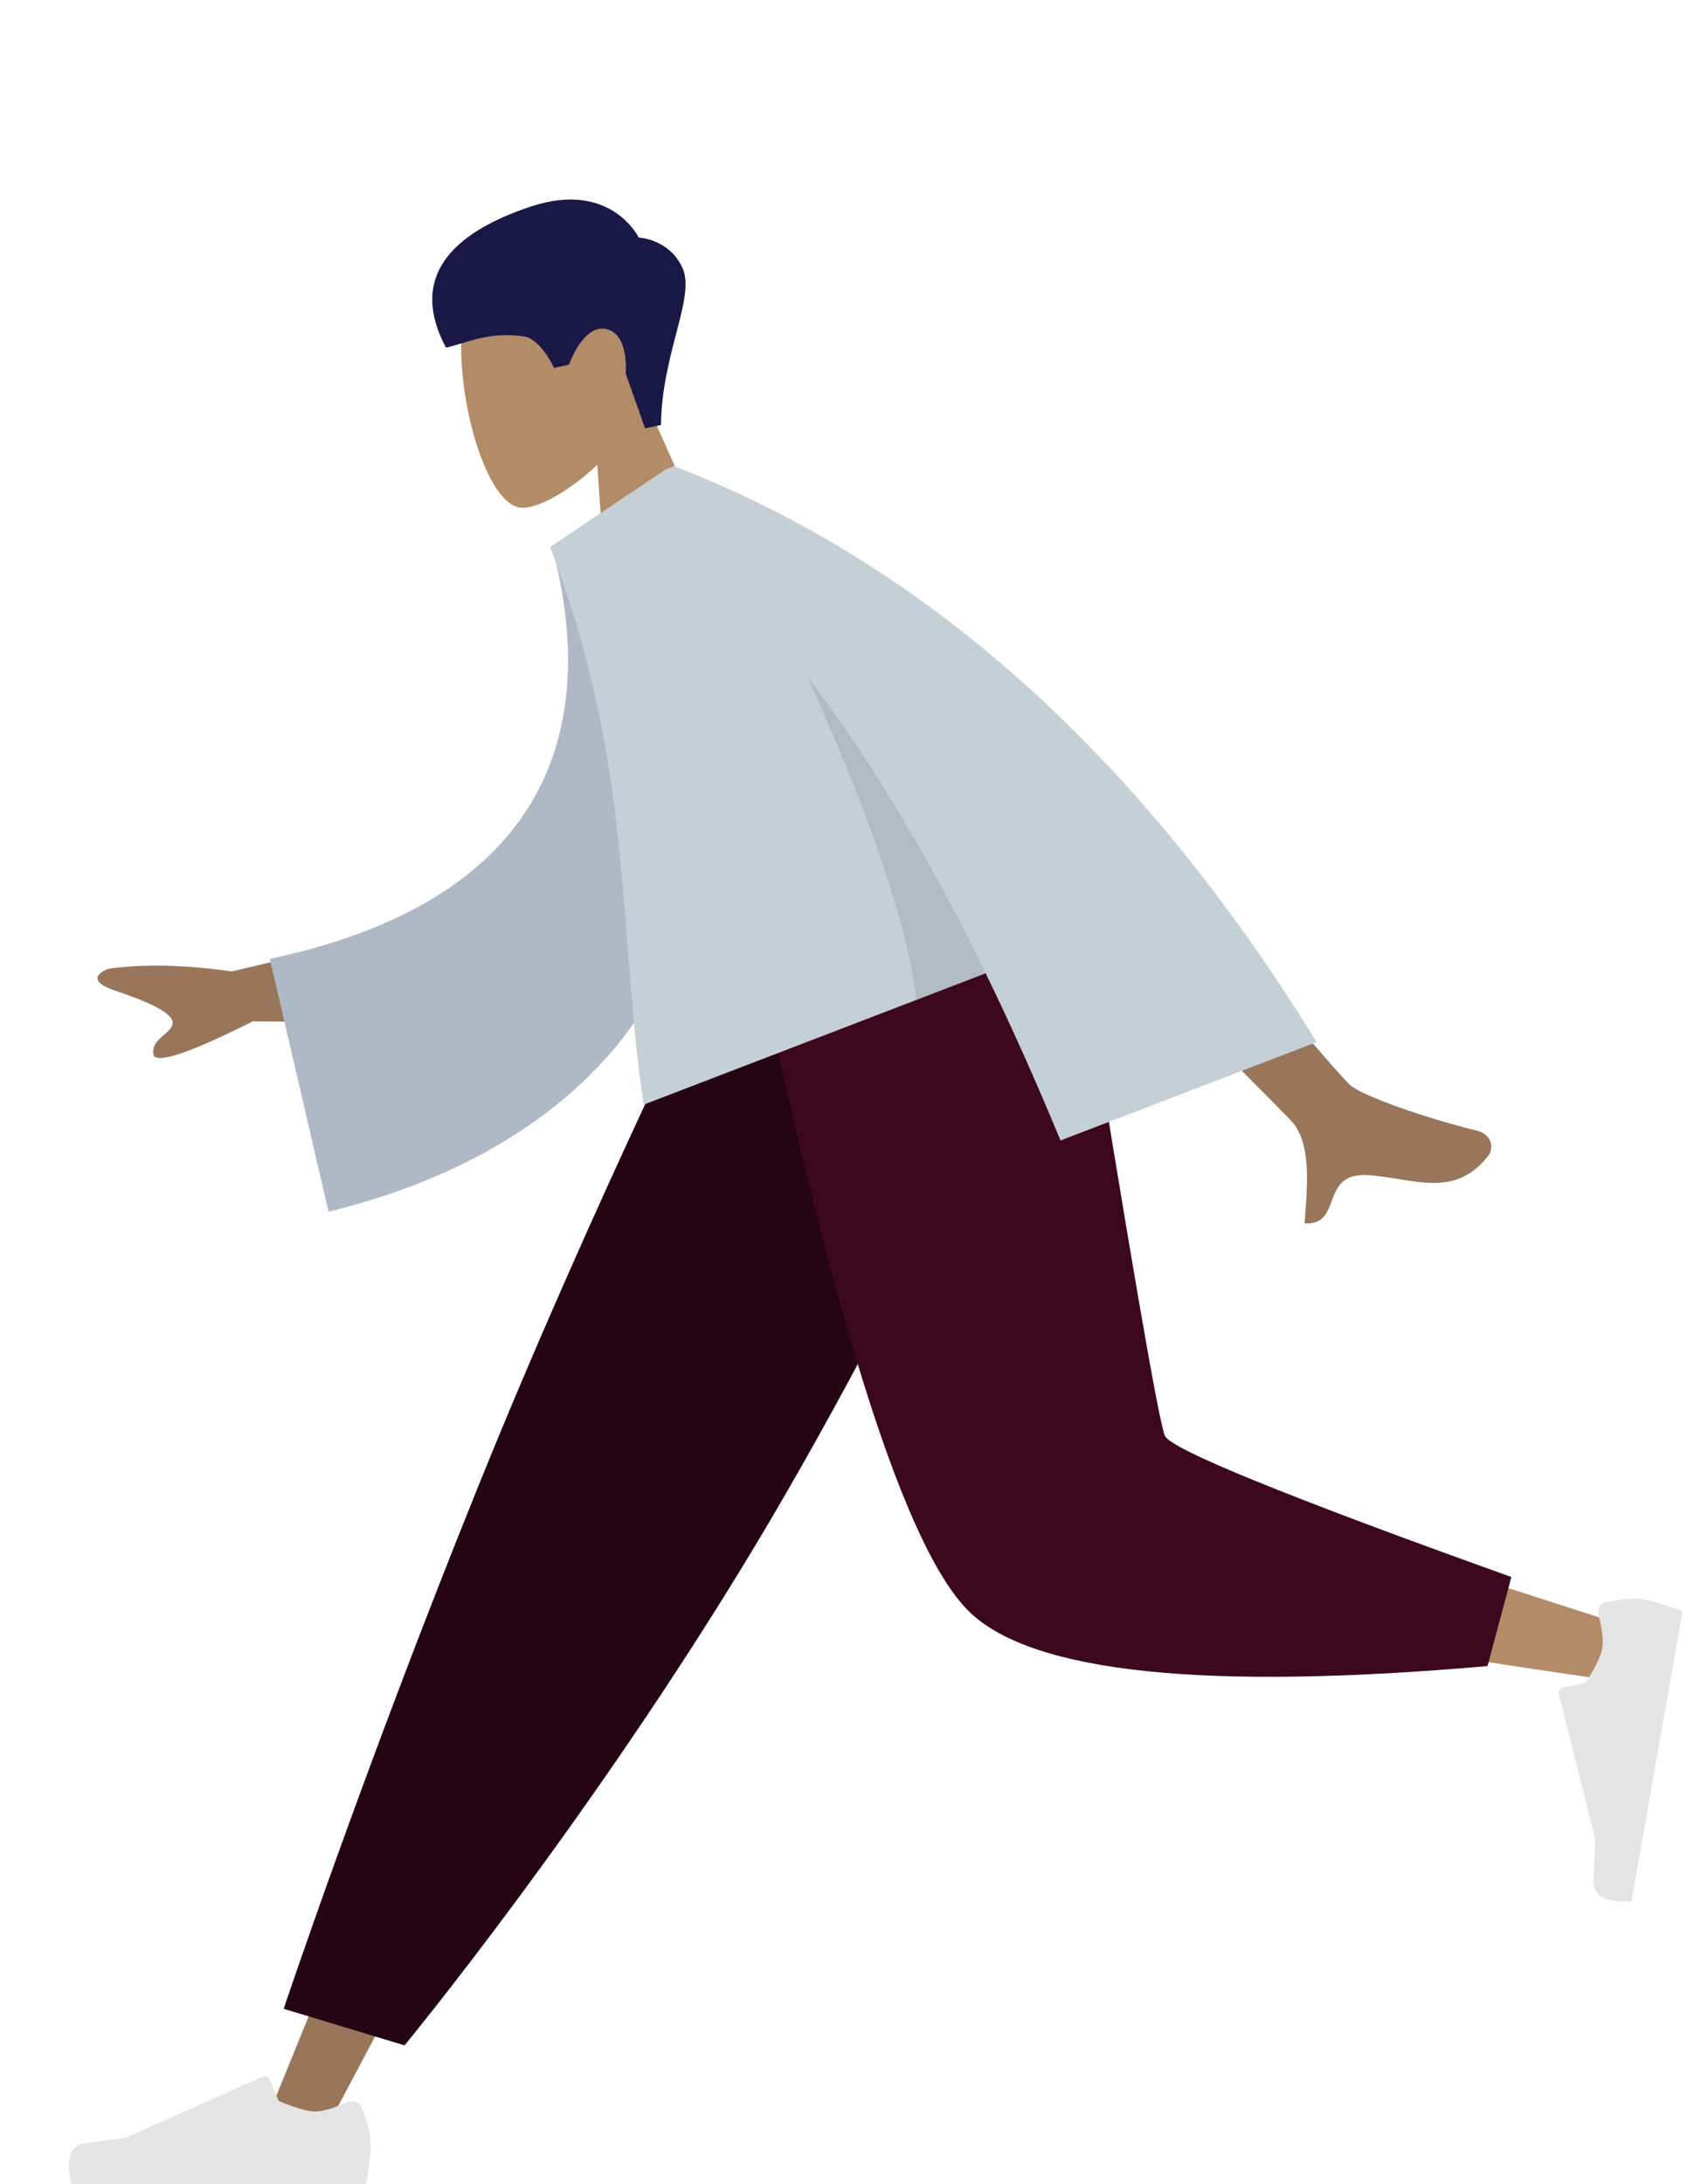
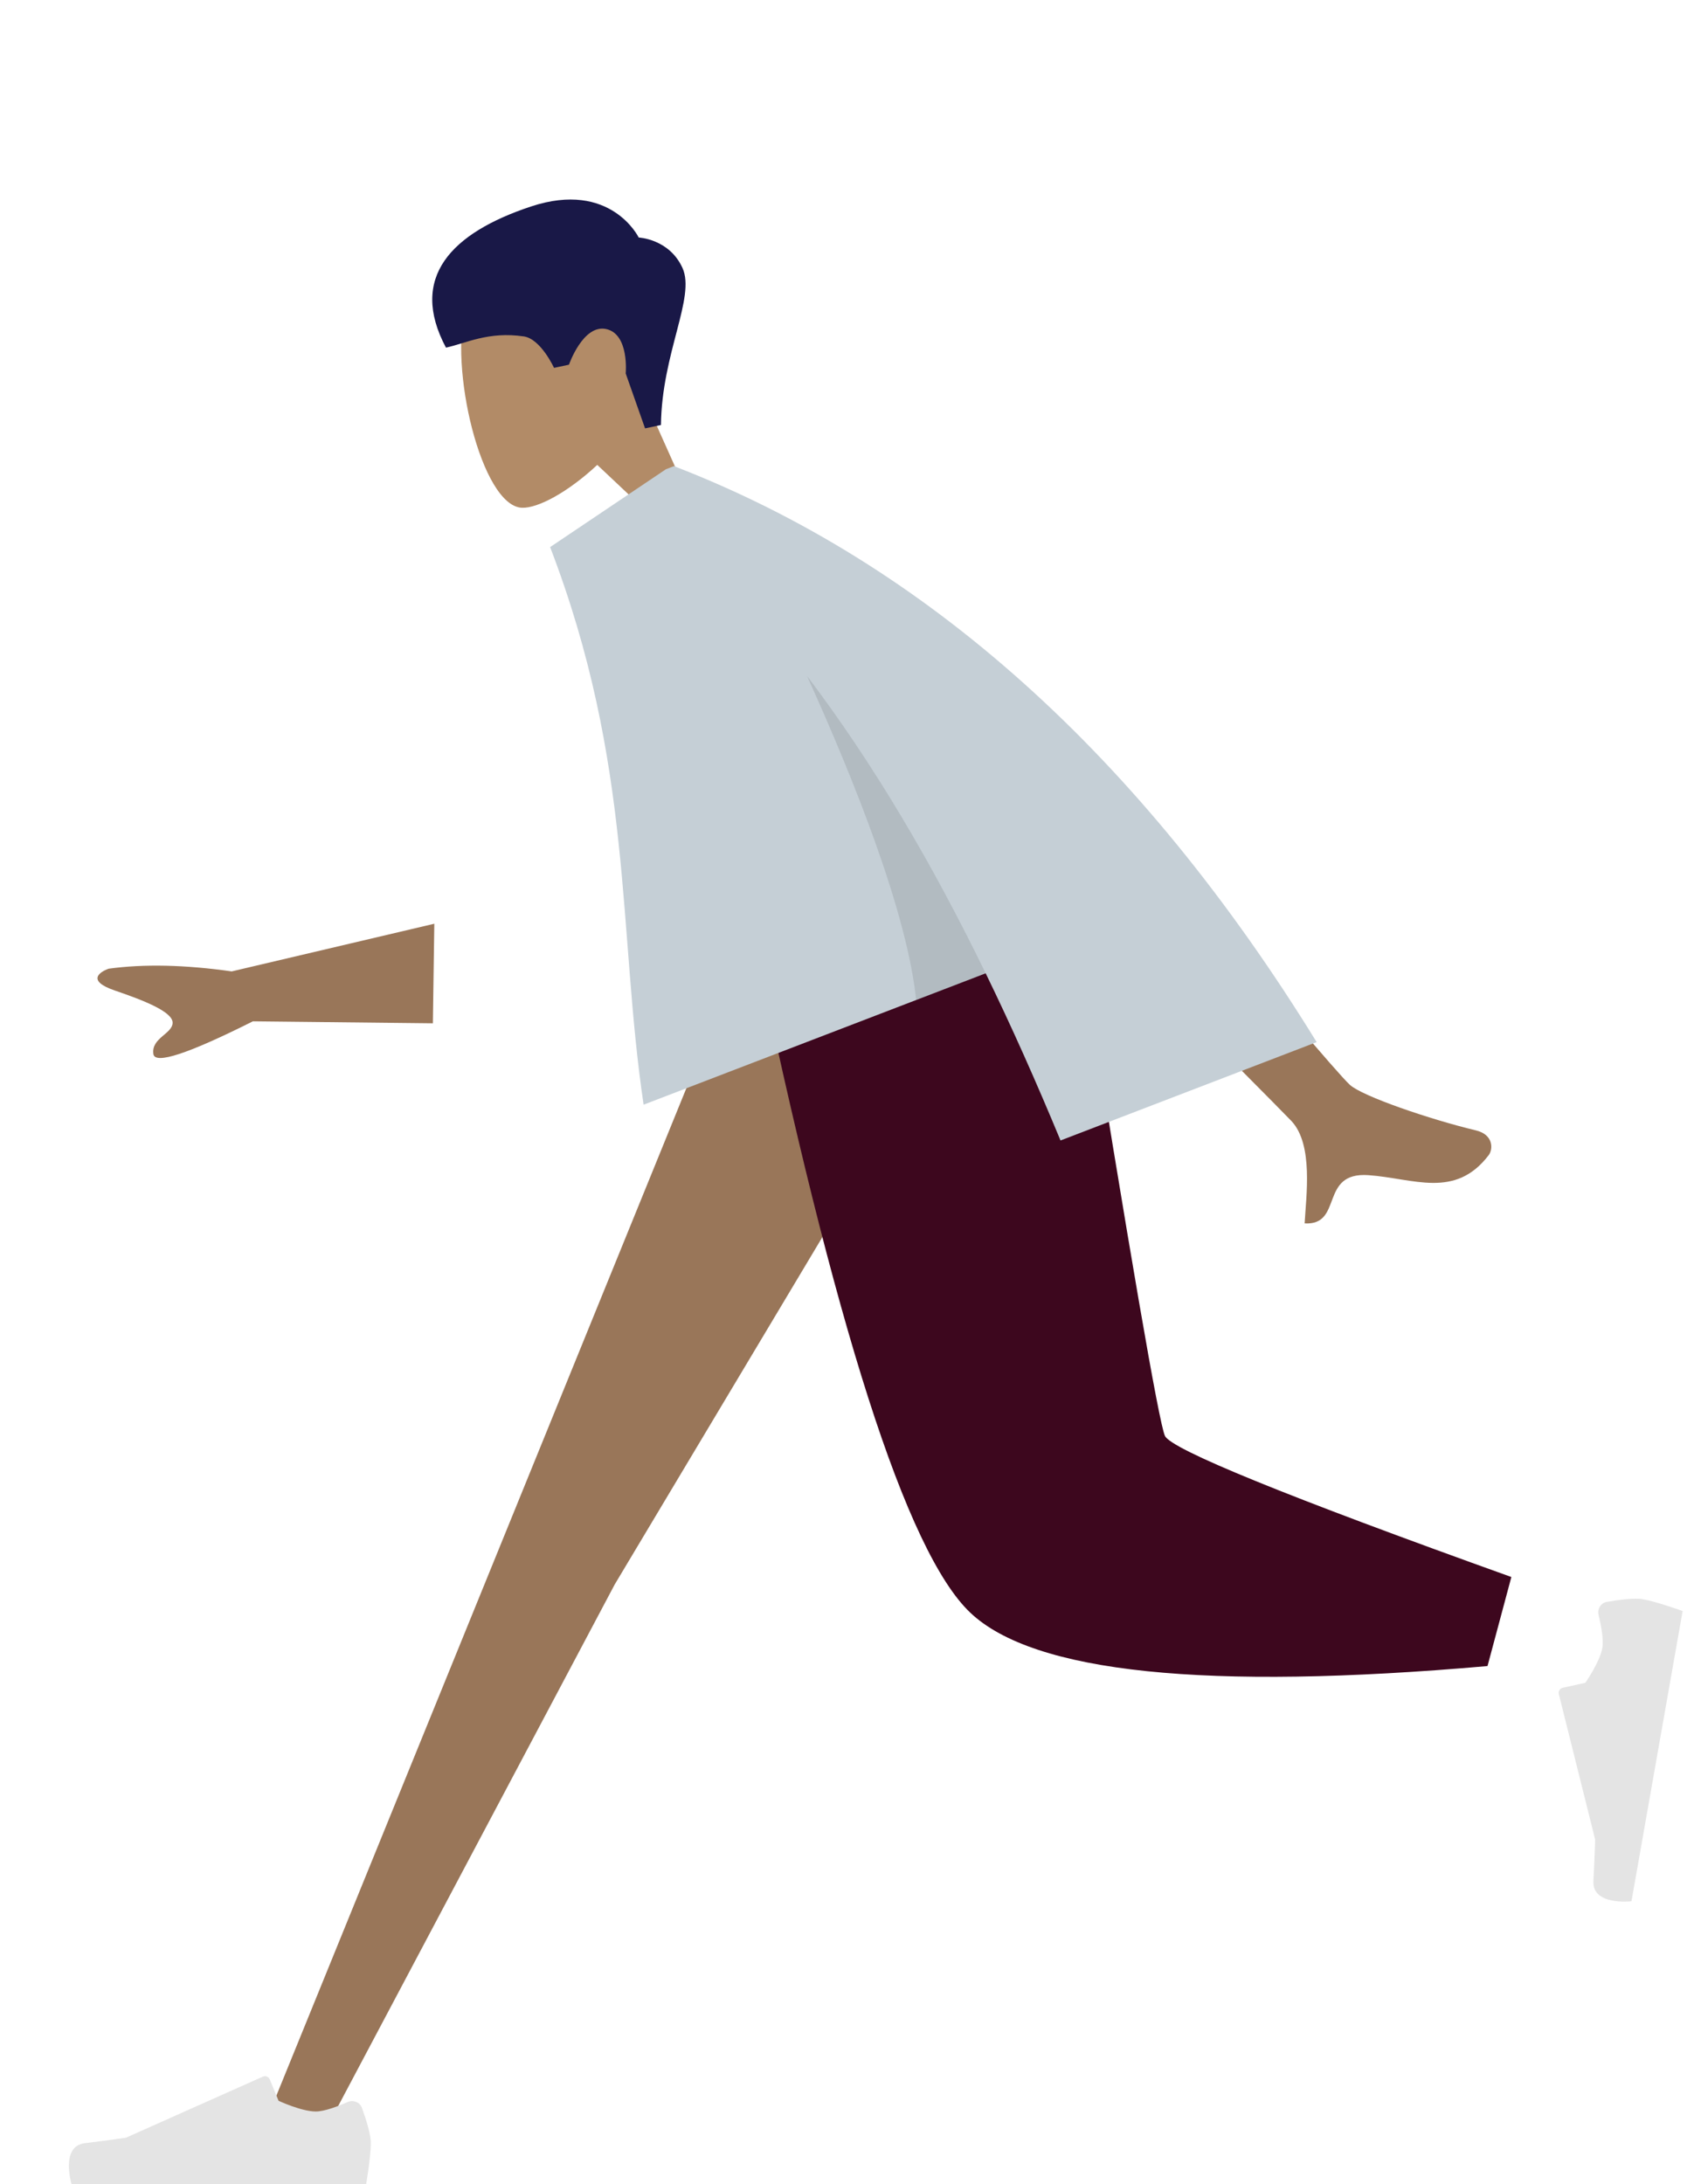
<svg xmlns="http://www.w3.org/2000/svg" width="323" height="418" viewBox="0 0 323 418" fill="none">
-   <path d="M126.745 56.467C120.827 35.846 92.666 46.645 89.243 58.415C85.821 70.184 92.191 96.84 99.918 97.172C102.999 97.304 108.831 94.134 114.354 88.969L116.356 117.945L139.832 112.955L123.742 77.001C127.125 70.753 128.799 63.623 126.745 56.467Z" fill="#B28B67" />
+   <path d="M126.745 56.467C120.827 35.846 92.666 46.645 89.243 58.415C85.821 70.184 92.191 96.84 99.918 97.172C102.999 97.304 108.831 94.134 114.354 88.969L139.832 112.955L123.742 77.001C127.125 70.753 128.799 63.623 126.745 56.467Z" fill="#B28B67" />
  <path fill-rule="evenodd" clip-rule="evenodd" d="M126.549 81.333C126.709 67.598 133.203 56.879 130.676 51.292C128.149 45.706 122.294 45.458 122.294 45.458C122.294 45.458 116.954 34.453 101.673 39.514C86.392 44.575 78.222 53.104 85.387 66.528C89.178 65.722 93.464 63.377 100.293 64.382C103.543 64.859 106.077 70.401 106.077 70.401L108.937 69.793C108.937 69.793 111.634 62.005 116.07 62.974C120.507 63.943 119.8 71.472 119.8 71.472L123.506 81.98L126.549 81.333Z" fill="#191847" />
  <path fill-rule="evenodd" clip-rule="evenodd" d="M192.001 179L117.695 303.227L61.986 408.25H49.987L143.327 179L192.001 179Z" fill="#997659" />
  <path fill-rule="evenodd" clip-rule="evenodd" d="M66.551 402.284C67.623 401.813 68.897 402.29 69.296 403.391C70.024 405.398 71.001 408.409 71.001 410.106C71.001 412.811 70.1 418 70.1 418C66.962 418 13.698 418 13.698 418C13.698 418 11.499 410.732 16.236 410.152C20.973 409.573 24.106 409.106 24.106 409.106L50.321 397.419C50.836 397.189 51.438 397.43 51.653 397.951L53.338 402.039C53.338 402.039 57.723 404.085 60.464 404.085C62.133 404.085 64.755 403.074 66.551 402.284Z" fill="#E4E4E4" />
-   <path fill-rule="evenodd" clip-rule="evenodd" d="M77.457 391.433L54.317 384.433C54.317 384.433 69.525 338.971 91.595 284.374C113.665 229.778 139.001 179 139.001 179H204.356C204.356 179 176.189 243.232 144.635 295.725C113.08 348.219 77.457 391.433 77.457 391.433Z" fill="#250413" />
-   <path fill-rule="evenodd" clip-rule="evenodd" d="M196.885 179C203.898 222.654 217.424 278.427 218.701 280.149C219.552 281.296 250.189 291.562 310.611 310.947L308.019 321.528C235.965 311.132 197.999 303.066 194.12 297.331C188.302 288.728 159.253 220.763 148.001 179H196.885Z" fill="#B28B67" />
  <path fill-rule="evenodd" clip-rule="evenodd" d="M289.371 301.8L284.806 318.842C230.913 323.569 197.893 320.153 185.743 308.596C173.593 297.039 159.746 253.84 144.202 179H206.522C216.371 240.284 221.877 272.212 223.04 274.785C224.204 277.357 246.314 286.363 289.371 301.8Z" fill="#3D071E" />
  <path fill-rule="evenodd" clip-rule="evenodd" d="M306.071 309.074C305.792 307.937 306.484 306.765 307.637 306.563C309.741 306.195 312.875 305.756 314.546 306.05C317.21 306.52 322.164 308.309 322.164 308.309C321.619 311.399 312.37 363.854 312.37 363.854C312.37 363.854 304.83 364.757 305.082 359.991C305.334 355.226 305.418 352.059 305.418 352.059L298.461 324.213C298.325 323.667 298.666 323.115 299.217 322.994L303.535 322.044C303.535 322.044 306.311 318.081 306.787 315.381C307.077 313.738 306.537 310.98 306.071 309.074Z" fill="#E4E4E4" />
  <path d="M181.809 148.787C181.975 148.953 244.478 211.547 247.289 214.563C251.504 219.088 250.063 228.996 249.79 234.129C257.251 234.534 252.522 224.242 261.989 224.896C270.629 225.492 278.578 229.531 285.041 221.054C285.836 220.012 286.049 217.154 282.566 216.322C273.889 214.249 260.826 209.805 258.447 207.605C253.58 203.105 202.222 140.862 202.222 140.862L181.809 148.787ZM20.817 185.383C19.055 186.001 16.526 187.699 21.977 189.557C27.429 191.415 33.082 193.615 33.051 195.735C33.02 197.855 28.917 198.646 29.366 201.716C29.665 203.763 36.017 201.676 48.42 195.456L82.881 195.832L83.155 176.779L44.364 185.901C35.416 184.63 27.567 184.457 20.817 185.383Z" fill="#997659" />
-   <path fill-rule="evenodd" clip-rule="evenodd" d="M121.338 97.521L105.741 104.731C115.489 141.908 102.664 172.678 51.663 183.505L62.905 231.884C110.067 220.443 142.568 187.327 131.948 135.521C129.198 122.11 125.812 108.355 121.338 97.521Z" fill="#AFB9C5" />
  <path d="M127.456 89.817L127.45 89.836L105.329 104.7C121.341 146.411 118.269 178.125 123.226 211.409L188.722 186.267C193.713 196.51 198.462 207.184 203.051 218.257L252.092 199.432C218.282 144.568 177.266 107.827 129.044 89.207L127.456 89.817Z" fill="#C5CFD6" />
  <path d="M154.513 129.354C163.58 149.345 173.657 174.591 175.412 191.377L188.722 186.268C178.563 165.417 167.399 146.355 154.513 129.354Z" fill="black" fill-opacity="0.1" />
</svg>